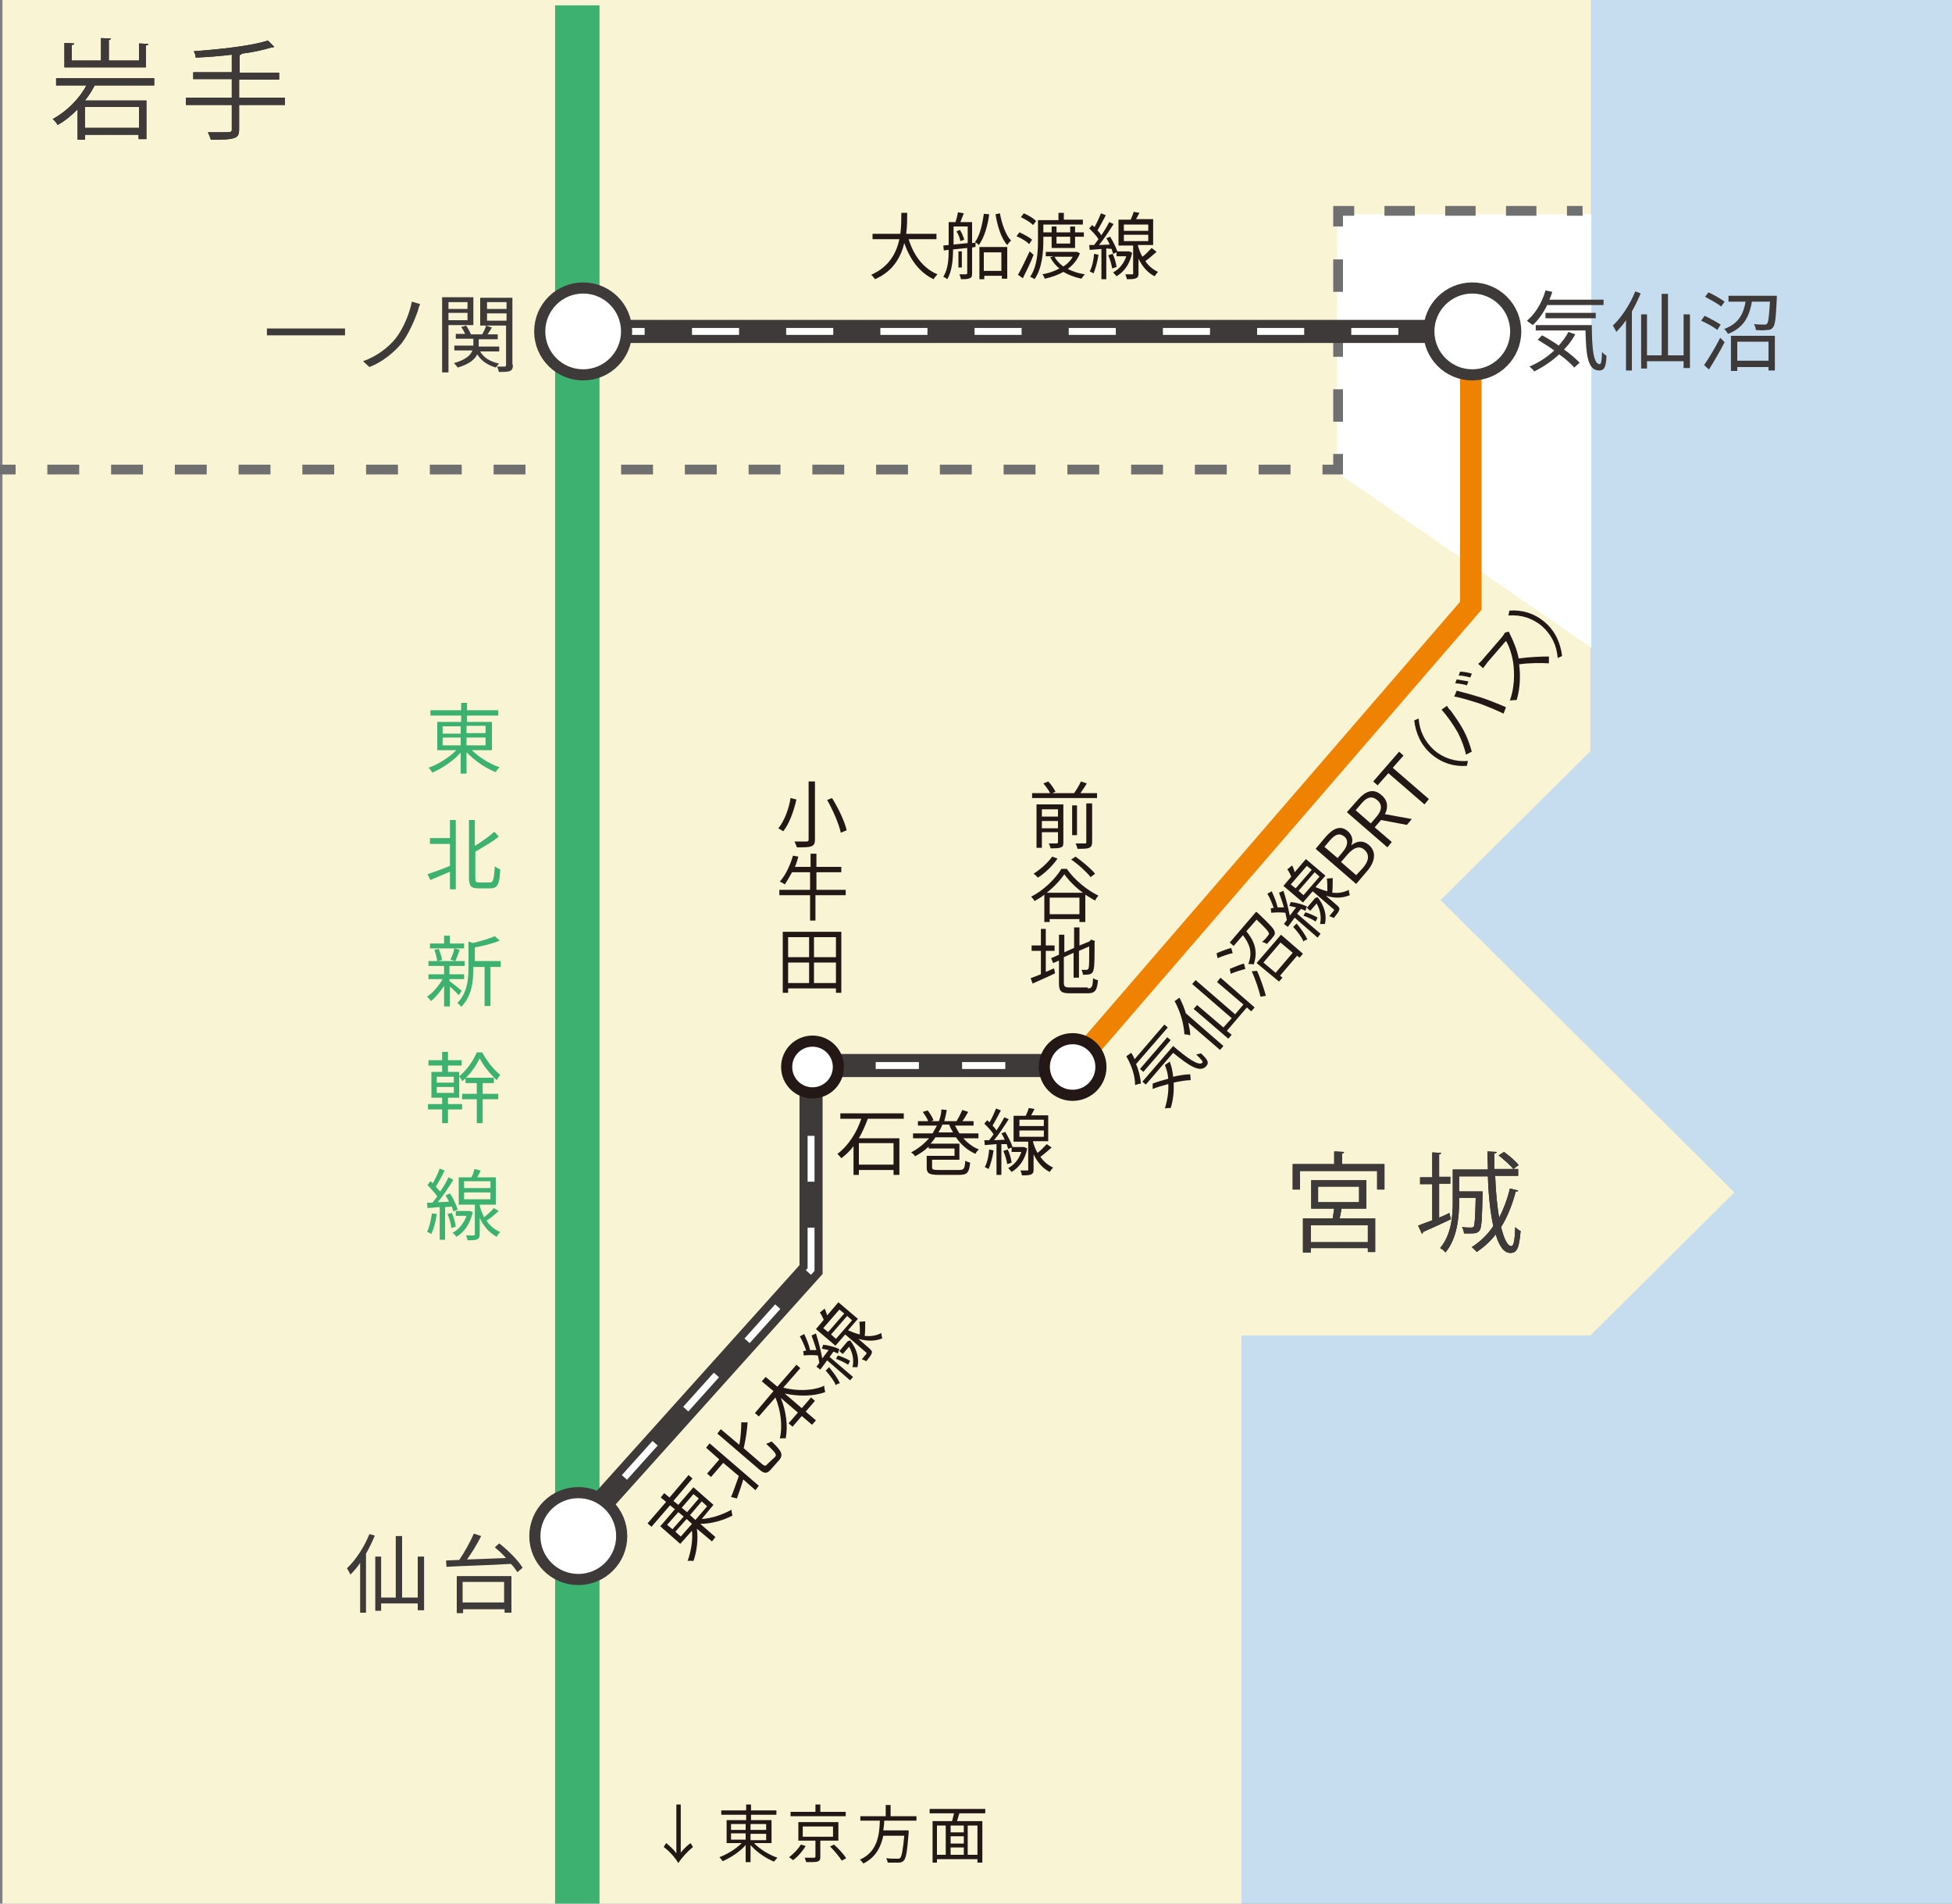
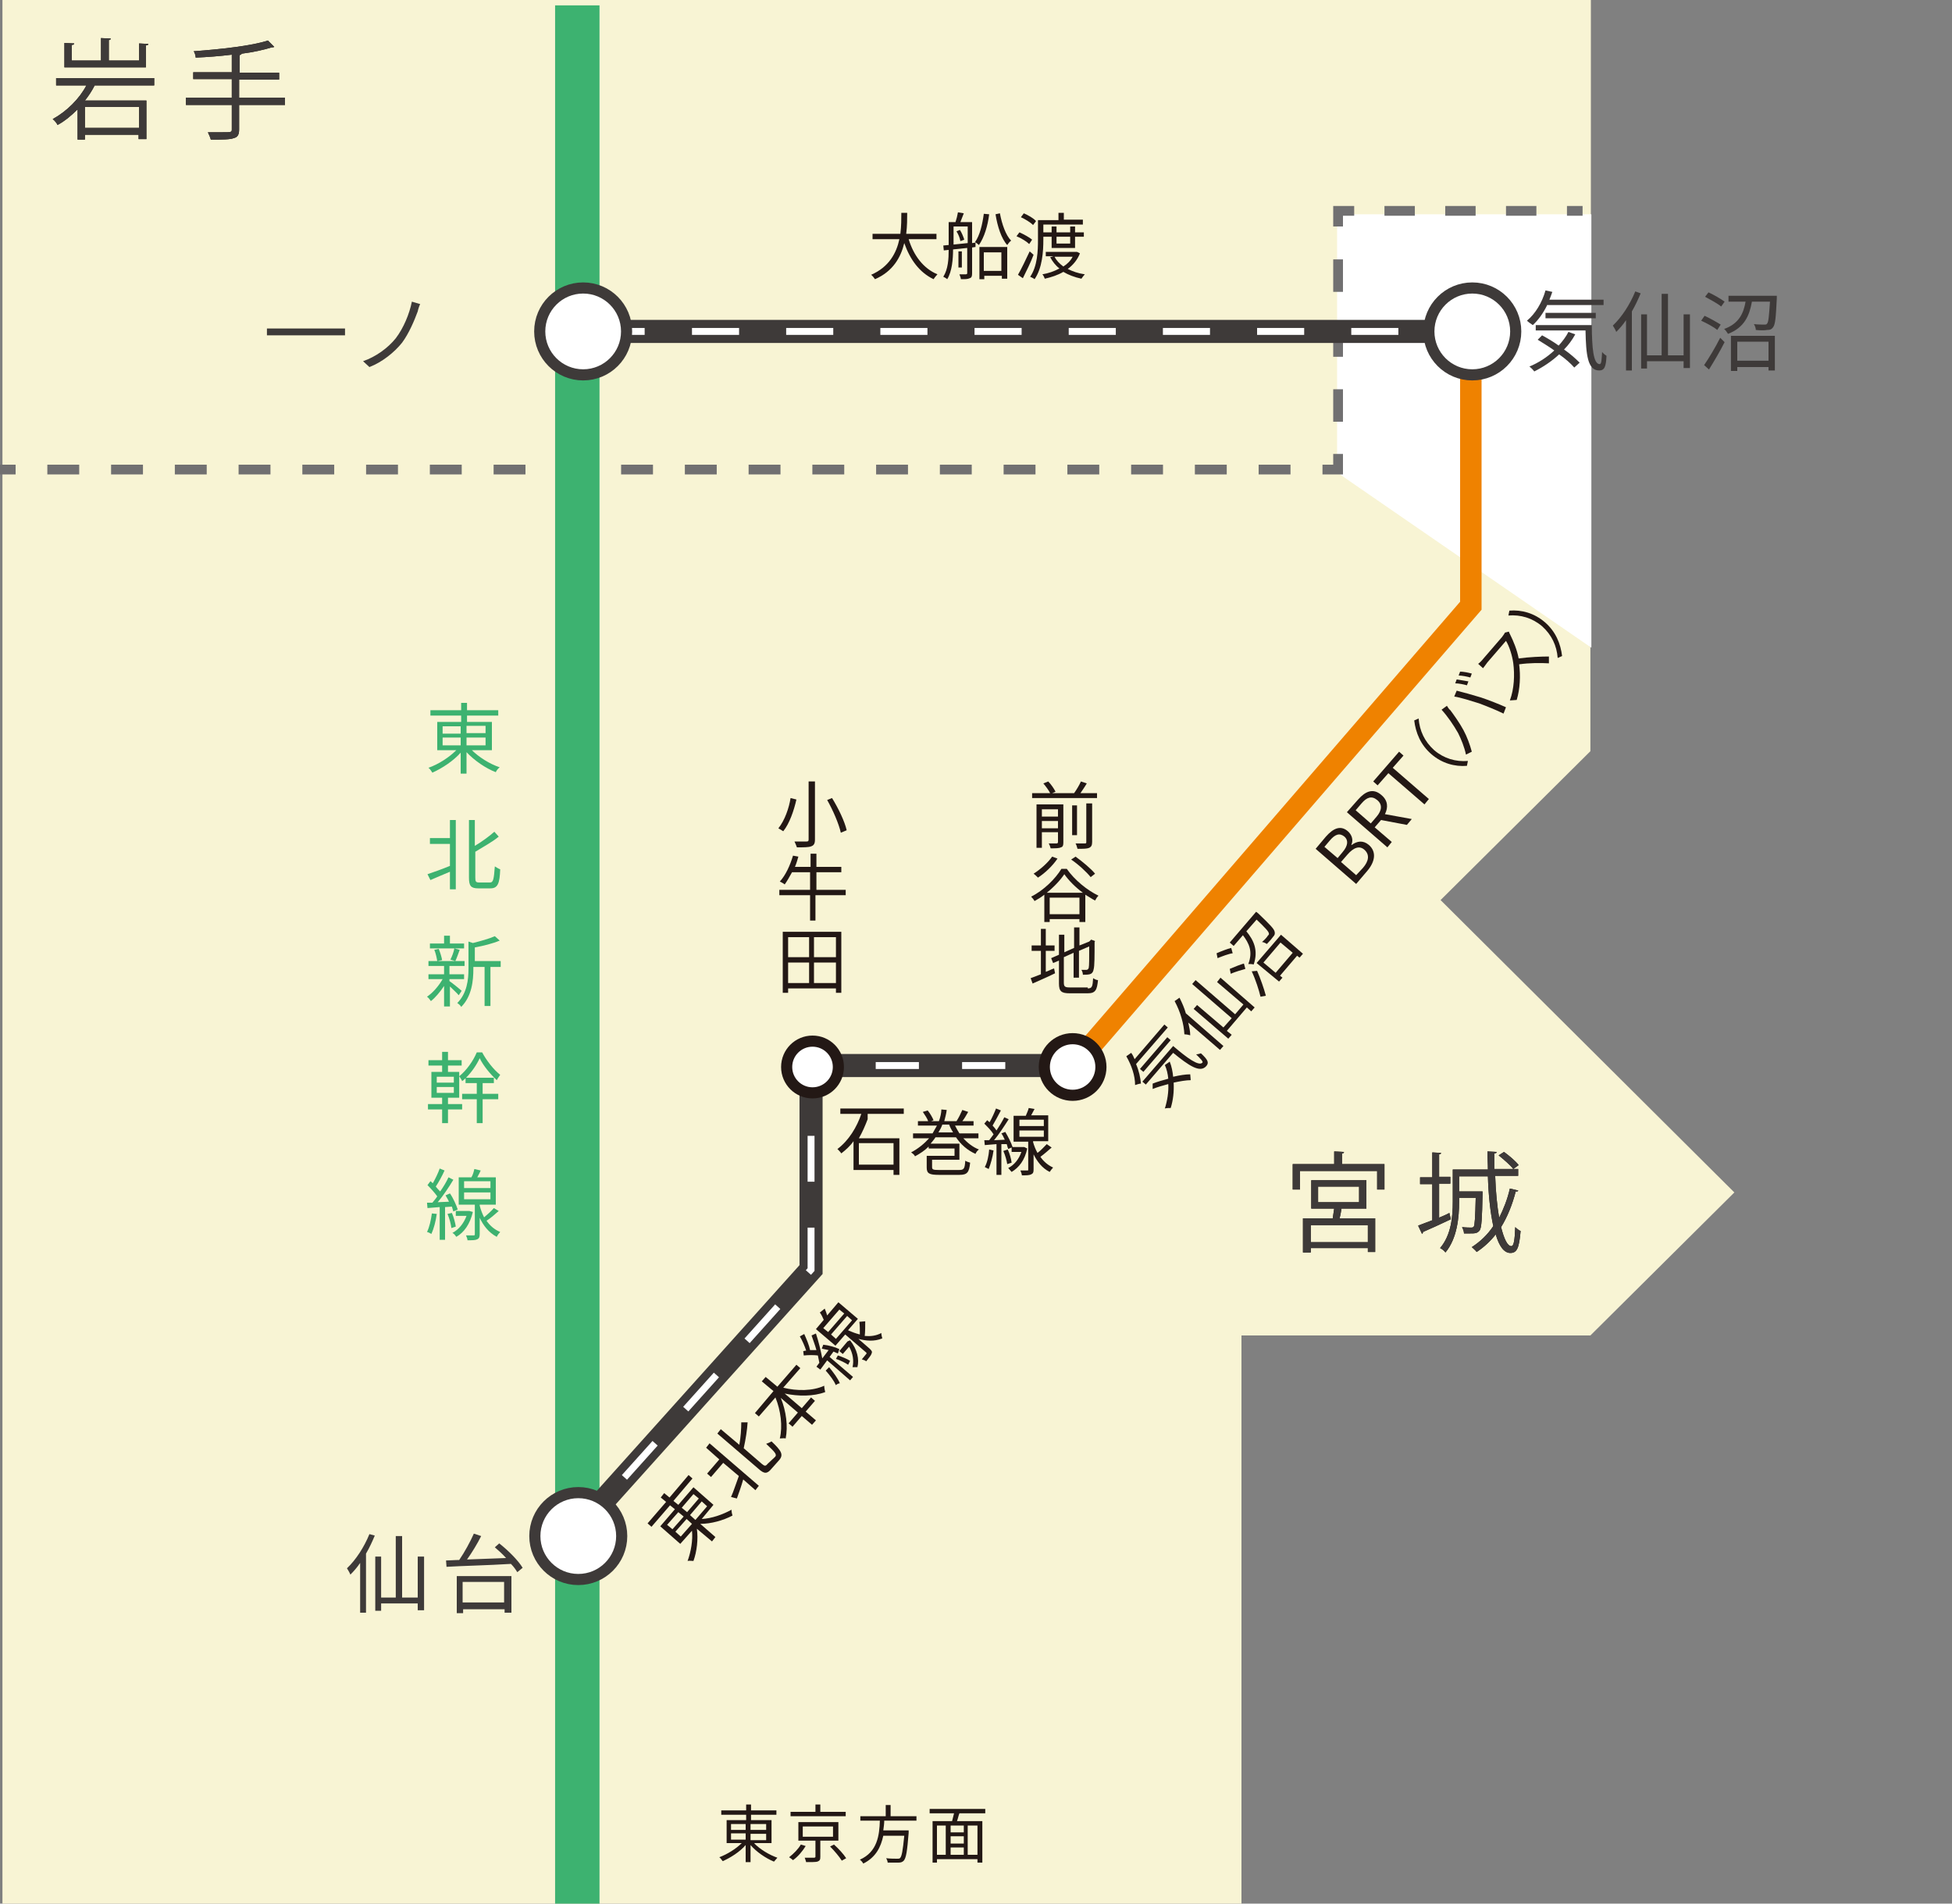
<svg xmlns="http://www.w3.org/2000/svg" version="1.1" id="レイヤー_1" x="0px" y="0px" width="400px" height="390px" viewBox="0 0 400 390" style="enable-background:new 0 0 400 390;" xml:space="preserve">
  <rect x="0" y="0" width="400" height="390" fill="#808080" stroke="none" />
  <style type="text/css">
	.st0{fill:#C5DDEE;}
	.st1{fill:#F8F4D4;}
	.st2{fill:#FFFFFF;}
	.st3{fill:none;stroke:#FFFFFF;stroke-width:9.1;stroke-miterlimit:10;}
	.st4{fill:none;stroke:#717071;stroke-width:2;stroke-miterlimit:10;}
	.st5{fill:none;stroke:#717071;stroke-width:2;stroke-miterlimit:10;stroke-dasharray:6.532,6.532;}
	.st6{fill:none;stroke:#717071;stroke-width:2;stroke-miterlimit:10;stroke-dasharray:6.652,6.652;}
	.st7{fill:none;stroke:#717071;stroke-width:2;stroke-miterlimit:10;stroke-dasharray:6.227,6.227;}
	.st8{fill:none;stroke:#3DB270;stroke-width:9.1;stroke-miterlimit:10;}
	.st9{fill:none;stroke:#EF8200;stroke-width:4.396;stroke-miterlimit:10;}
	.st10{fill:#3E3A39;}
	.st11{fill:#231815;}
	.st12{fill:none;stroke:#3E3A39;stroke-width:4.73;stroke-miterlimit:10;}
	.st13{fill:none;stroke:#FFFFFF;stroke-width:1.419;stroke-miterlimit:10;}
	.st14{fill:none;stroke:#FFFFFF;stroke-width:1.419;stroke-miterlimit:10;stroke-dasharray:9.404,9.404;}
	.st15{fill:none;stroke:#FFFFFF;stroke-width:1.419;stroke-miterlimit:10;stroke-dasharray:9.65,9.65;}
	.st16{fill:none;stroke:#FFFFFF;stroke-width:1.419;stroke-miterlimit:10;stroke-dasharray:8.85,8.85;}
	.st17{fill:#FFFFFF;stroke:#231815;stroke-width:2.28;stroke-miterlimit:10;}
	.st18{fill:#FFFFFF;stroke:#3E3A39;stroke-width:2.28;stroke-miterlimit:10;}
	.st19{fill:#3DB270;}
</style>
-   <rect x="0.8" y="-0.7" class="st0" width="399.2" height="391.3" />
  <polygon class="st1" points="295.2,184.4 325.9,153.9 325.9,94.7 326,94.7 326,-0.7 0.5,-0.7 0.5,390.6 254.4,390.6 254.4,273.6   325.9,273.6 355.4,244.3 " />
  <polygon class="st2" points="326.1,132.7 274,96.8 274,43.9 326.1,43.9 " />
  <path class="st3" d="M359.4,246.1" />
  <g>
    <g>
      <line class="st4" x1="0" y1="96.2" x2="3.2" y2="96.2" />
      <line class="st5" x1="9.7" y1="96.2" x2="267.8" y2="96.2" />
      <polyline class="st4" points="271,96.2 274.2,96.2 274.2,93   " />
      <line class="st6" x1="274.2" y1="86.4" x2="274.2" y2="49.8" />
      <polyline class="st4" points="274.2,46.4 274.2,43.2 277.5,43.2   " />
      <line class="st7" x1="283.7" y1="43.2" x2="317.9" y2="43.2" />
      <line class="st4" x1="321.1" y1="43.2" x2="324.3" y2="43.2" />
    </g>
  </g>
  <line class="st8" x1="118.3" y1="390.7" x2="118.3" y2="1.1" />
  <polyline class="st9" points="219.8,218.6 301.4,124.1 301.4,67.9 " />
  <g>
    <path class="st10" d="M70.7,67.3v1.4H54.7v-1.4H70.7z" />
    <path class="st10" d="M85.6,63.8c-0.7,1.9-1.8,4.5-3.2,6.4c-1.6,2-4.1,4-6.7,5L74.4,74c2.6-0.9,5.1-2.7,6.7-4.7   c1.6-2.1,2.8-5,3.3-7.5l1.7,0.5C85.9,62.7,85.7,63.3,85.6,63.8z" />
-     <path class="st10" d="M91.9,66.6v9.7h-1.3V60.9H97v5.7H91.9z M91.9,61.9v1.4h3.9v-1.4H91.9z M95.8,65.6v-1.5h-3.9v1.5H95.8z    M105.1,74.7c0,0.7-0.1,1.1-0.6,1.3c-0.4,0.2-1.2,0.2-2.3,0.2c0-0.3-0.2-0.8-0.4-1.2c-0.1,0.1-0.1,0.2-0.2,0.3   c-1.7-0.5-3-1.4-3.8-2.7c-0.5,1-1.6,2-4,2.7c-0.2-0.2-0.5-0.7-0.8-0.9c2.5-0.7,3.5-1.7,3.8-2.6h-3.7v-1h3.9v-0.2v-1.2h-3.6v-1h1.9   c-0.2-0.5-0.5-1-0.8-1.4l1-0.3c0.4,0.5,0.8,1.3,1,1.8h2.3c0.3-0.5,0.7-1.3,0.8-1.8l1.2,0.4c-0.3,0.5-0.6,1-0.9,1.4h2.1v1h-3.9v1.2   V71h4.2v1h-3.9c0.7,1.3,2.1,2.1,3.9,2.5c-0.2,0.1-0.4,0.4-0.5,0.6c0.7,0,1.4,0,1.6,0c0.2,0,0.3-0.1,0.3-0.3v-8.1h-5.3v-5.7h6.6   V74.7z M99.8,61.9v1.4h4v-1.4H99.8z M103.8,65.7v-1.5h-4v1.5H103.8z" />
  </g>
  <g>
    <path class="st10" d="M76.8,314.6c-0.5,1.2-1.1,2.5-1.8,3.7v12.1h-1.2v-10.2c-0.6,0.9-1.3,1.7-2,2.4c-0.1-0.3-0.5-1-0.7-1.3   c1.8-1.7,3.5-4.3,4.6-7L76.8,314.6z M86.9,318.9v11h-1.3v-1.4h-7.5v1.5h-1.2v-11.1h1.2v8.4h3v-12.6h1.3v12.6h3.2v-8.4H86.9z" />
    <path class="st10" d="M102.3,316.2c1.8,1.4,3.9,3.5,4.8,5l-1.1,0.9c-0.3-0.5-0.7-1.1-1.3-1.7c-4.8,0.3-10,0.4-13.2,0.6l-0.1-1.3   c0.8,0,1.7-0.1,2.7-0.1c1.1-1.6,2.3-3.8,3-5.4l1.5,0.5c-0.8,1.6-1.9,3.4-2.9,4.8c2.4-0.1,5.2-0.2,8-0.3c-0.7-0.8-1.5-1.5-2.3-2.2   L102.3,316.2z M93.5,322.9h11.3v7.5h-1.4v-0.7h-8.5v0.8h-1.3V322.9z M94.8,324.1v4.2h8.5v-4.2H94.8z" />
  </g>
  <g>
    <g>
      <path class="st11" d="M163.2,163.8c-0.5,2.2-1.4,4.9-2.7,6.5c-0.3-0.2-0.8-0.5-1-0.6c1.3-1.6,2.2-4.2,2.5-6.2L163.2,163.8z     M167,160.1V172c0,0.8-0.2,1.2-0.8,1.4c-0.5,0.2-1.5,0.2-2.9,0.2c-0.1-0.3-0.3-0.8-0.5-1.2c1.1,0,2.2,0,2.5,0    c0.3,0,0.4-0.1,0.4-0.4v-11.9H167z M170.5,163.5c1.3,2.1,2.6,4.8,3,6.6l-1.2,0.5c-0.4-1.8-1.6-4.6-2.8-6.7L170.5,163.5z" />
      <path class="st11" d="M173.1,183.4h-6v5.2H166v-5.2h-6.3v-1.1h6.3v-3.6h-3.7c-0.5,0.9-1,1.8-1.5,2.5c-0.2-0.2-0.8-0.5-1-0.6    c1.2-1.3,2.1-3.3,2.7-5.3l1.1,0.2c-0.2,0.7-0.4,1.4-0.7,2.1h3.2v-2.7h1.2v2.7h5.1v1.1h-5.1v3.6h6V183.4z" />
      <path class="st11" d="M172.4,190.9v12.5h-1.1v-0.9h-9.8v0.9h-1.1v-12.5H172.4z M161.5,192v4.1h4.3V192H161.5z M161.5,201.4h4.3    v-4.2h-4.3V201.4z M171.3,192h-4.5v4.1h4.5V192z M171.3,201.4v-4.2h-4.5v4.2H171.3z" />
    </g>
  </g>
  <g>
    <path class="st11" d="M224.8,162.5v1h-13.3v-1h3.7c-0.3-0.6-0.9-1.4-1.4-2l1-0.4c0.6,0.6,1.2,1.5,1.5,2.1l-0.7,0.3h4.5   c0.5-0.7,1.1-1.7,1.4-2.4l1.2,0.4c-0.4,0.7-0.9,1.4-1.3,2H224.8z M217.9,172.6c0,0.6-0.1,0.9-0.5,1c-0.4,0.2-1.1,0.2-2.1,0.2   c-0.1-0.3-0.2-0.7-0.4-1c0.8,0,1.4,0,1.6,0c0.2,0,0.3-0.1,0.3-0.3v-2h-3.3v3.2h-1.1v-8.9h5.5V172.6z M213.5,165.8v1.5h3.3v-1.5   H213.5z M216.8,169.7v-1.5h-3.3v1.5H216.8z M220.7,171.1h-1V165h1V171.1z M222.7,164.6h1.1v7.9c0,0.7-0.2,1-0.6,1.2   c-0.5,0.2-1.2,0.2-2.4,0.2c-0.1-0.3-0.2-0.8-0.4-1.1c0.9,0,1.7,0,1.9,0c0.3,0,0.3-0.1,0.3-0.3V164.6z" />
    <path class="st11" d="M218.6,178c1.6,2.3,4.2,4.4,6.5,5.5c-0.3,0.3-0.5,0.6-0.7,1c-0.6-0.3-1.3-0.8-2-1.2v5.6h-1.2v-0.6h-6.1v0.6   H214v-5.6c-0.6,0.5-1.3,0.9-2,1.3c-0.1-0.2-0.4-0.6-0.7-0.9c2.6-1.3,5-3.7,6.2-5.7H218.6z M216.7,175.9c-1,1.5-2.6,3-4,3.9   c-0.2-0.2-0.6-0.6-0.9-0.8c1.4-0.9,2.9-2.2,3.8-3.5L216.7,175.9z M221.9,182.9c-1.5-1.1-2.9-2.5-3.8-3.8c-0.8,1.2-2.1,2.6-3.6,3.8   H221.9z M221.2,187.3v-3.4h-6.1v3.4H221.2z M223.5,179.7c-0.8-1-2.5-2.6-4-3.6l0.9-0.6c1.4,1,3.2,2.5,4,3.5L223.5,179.7z" />
    <path class="st11" d="M214.3,199.1c0.6-0.2,1.1-0.5,1.7-0.7l0.2,1c-1.6,0.8-3.3,1.5-4.6,2.1l-0.4-1.1c0.6-0.2,1.3-0.5,2.1-0.8v-4.8   h-1.9v-1.1h1.9v-3.4h1v3.4h1.8v1.1h-1.8V199.1z M222.9,202.5c0.9,0,1-0.4,1.1-2.1c0.3,0.2,0.7,0.4,1,0.4c-0.2,2-0.5,2.7-2.1,2.7   h-3.7c-1.7,0-2.2-0.4-2.2-2v-4.7l-1.2,0.5l-0.4-1l1.6-0.7v-4.1h1.1v3.6l2-0.9v-4.2h1.1v3.7l2-0.8l0.2-0.2l0.2-0.2l0.8,0.3l-0.1,0.2   c0,2.8,0,5-0.2,5.6c-0.1,0.6-0.4,0.9-0.8,1c-0.4,0.1-1,0.1-1.4,0.1c0-0.3-0.1-0.7-0.3-1c0.4,0,0.8,0,1,0c0.2,0,0.4-0.1,0.5-0.4   c0.1-0.4,0.1-2,0.1-4.4l-2.1,0.9v5.5h-1.1v-5.1l-2,0.9v5.2c0,0.8,0.2,1,1.2,1H222.9z" />
  </g>
  <g>
    <path class="st11" d="M186.2,49c1,3.3,3,6,5.9,7.2c-0.3,0.3-0.6,0.7-0.8,1c-2.9-1.4-4.8-4-6-7.4c-0.7,2.9-2.3,5.8-6,7.4   c-0.2-0.3-0.5-0.7-0.8-0.9c3.7-1.6,5.2-4.5,5.8-7.3h-5.5v-1.1h5.7c0.2-1.6,0.2-3.1,0.2-4.3h1.2c0,1.2,0,2.7-0.2,4.3h6.2V49H186.2z" />
    <path class="st11" d="M199.2,49.8l0.7-0.1v0.9l-0.7,0.1V56c0,0.6-0.1,0.9-0.5,1c-0.4,0.2-0.9,0.2-1.8,0.2c0-0.3-0.2-0.7-0.3-1   c0.6,0,1.1,0,1.3,0c0.2,0,0.3-0.1,0.3-0.2v-5.2l-2.9,0.3c0,1.9-0.2,4.5-1.2,6.1c-0.2-0.2-0.6-0.4-0.8-0.5c1-1.6,1.1-3.7,1.1-5.5   l-1,0.1l-0.1-1c0.3,0,0.7-0.1,1.1-0.1v-4.7h1.4c0.2-0.6,0.4-1.4,0.5-2l1.2,0.2c-0.2,0.6-0.5,1.2-0.7,1.8h2.4V49.8z M195.4,50.1   c0.9-0.1,1.9-0.2,2.9-0.3v-3.4h-2.9V50.1z M196.7,47.1c0.4,0.6,0.7,1.4,0.9,2l-0.8,0.3c-0.1-0.6-0.4-1.4-0.8-2L196.7,47.1z    M197.1,54.8h-0.7v-3.3h0.7V54.8z M202.7,43.9c-0.3,2.4-1,4.7-2.1,6.3c-0.2-0.2-0.6-0.5-0.8-0.6c1-1.4,1.5-3.6,1.8-5.8L202.7,43.9z    M200.6,50.6h5.8v6.5h-1.1v-0.6h-3.6v0.7h-1V50.6z M201.6,51.7v3.8h3.6v-3.8H201.6z M204.9,43.7c0.4,2.2,1.2,4.5,2.3,5.6   c-0.3,0.2-0.6,0.6-0.8,0.9c-1.2-1.3-2-3.8-2.4-6.3L204.9,43.7z" />
    <path class="st11" d="M210.9,50c-0.5-0.5-1.6-1.2-2.6-1.6l0.6-0.8c0.9,0.4,2,1,2.6,1.5L210.9,50z M211.8,52.2   c-0.6,1.6-1.5,3.4-2.2,4.8l-1-0.7c0.7-1.2,1.6-3.1,2.4-4.8L211.8,52.2z M211.7,46.1c-0.5-0.5-1.6-1.2-2.5-1.6l0.6-0.8   c0.9,0.4,2,1,2.5,1.6L211.7,46.1z M213.8,49.1c0,2.4-0.2,5.8-1.8,8.1c-0.2-0.2-0.7-0.4-0.9-0.5c1.5-2.2,1.6-5.3,1.6-7.6v-4h4.2   v-1.5h1.1V45h3.9v1h-8.1v1.6h1.7v-1.2h1v1.2h2.8v-1.2h1v1.2h1.8v0.9h-1.8v2.3h-4.8v-2.3h-1.7V49.1z M221.3,51.9   c-0.5,1.3-1.4,2.4-2.5,3.2c1,0.5,2.1,0.9,3.5,1.1c-0.2,0.2-0.5,0.6-0.7,0.9c-1.4-0.3-2.7-0.8-3.7-1.4c-1.2,0.7-2.5,1.1-3.8,1.4   c-0.1-0.3-0.3-0.7-0.5-0.9c1.2-0.2,2.4-0.6,3.5-1.2c-0.8-0.6-1.4-1.4-1.9-2.3l0.7-0.2h-1.6v-0.9h6.2l0.2,0L221.3,51.9z M216.1,52.6   c0.4,0.8,1,1.4,1.8,2c0.8-0.5,1.5-1.2,1.9-2H216.1z M216.5,48.5v1.4h2.8v-1.4H216.5z" />
-     <path class="st11" d="M225.1,52.2c-0.2,1.4-0.6,2.8-1,3.8c-0.2-0.1-0.6-0.3-0.8-0.4c0.5-0.9,0.8-2.3,0.9-3.6L225.1,52.2z    M226.7,50.9v6.3h-1V51l-2.4,0.2l-0.1-1l1,0c0.3-0.4,0.6-0.8,0.9-1.2c-0.4-0.7-1.2-1.5-1.9-2.2l0.6-0.7c0.1,0.1,0.3,0.3,0.5,0.4   c0.5-0.9,1-2,1.3-2.8l1,0.4c-0.5,1-1.2,2.2-1.7,3.1c0.3,0.3,0.6,0.7,0.8,1c0.6-0.9,1.2-1.9,1.6-2.7l0.9,0.4c-0.9,1.4-2,3.1-3,4.3   l2.2-0.1c-0.2-0.4-0.4-0.9-0.7-1.3l0.8-0.3c0.6,1,1.2,2.2,1.5,3.1l-0.9,0.4c-0.1-0.3-0.2-0.6-0.3-1L226.7,50.9z M228,52   c0.4,0.8,0.7,1.9,0.8,2.7l-0.9,0.3c-0.1-0.7-0.4-1.8-0.8-2.7L228,52z M232,51.8c-0.5,2.4-1.7,3.9-3.2,4.8c-0.2-0.2-0.5-0.6-0.7-0.8   c1.2-0.6,2.2-1.8,2.7-3.3h-2v-1h2.4l0.2,0L232,51.8z M237,51.6c-0.7,0.6-1.6,1.4-2.3,1.9c0.6,0.9,1.5,1.7,2.6,2.2   c-0.2,0.2-0.5,0.6-0.7,0.9c-1.6-0.8-2.6-2.2-3.3-3.6V56c0,0.6-0.1,0.8-0.5,1c-0.4,0.2-1,0.2-1.9,0.2c0-0.3-0.2-0.7-0.3-1   c0.7,0,1.3,0,1.4,0c0.2,0,0.2,0,0.2-0.2v-5.7h-3v-5.3h2.5c0.2-0.5,0.5-1.1,0.6-1.6l1.2,0.2c-0.2,0.4-0.5,0.9-0.7,1.3h3.5v5.3h-3.1   v0.2c0.2,0.7,0.5,1.5,0.9,2.2c0.7-0.5,1.4-1.3,1.9-1.8L237,51.6z M230.3,47.3h5V46h-5V47.3z M230.3,49.4h5v-1.3h-5V49.4z" />
  </g>
  <g>
-     <path class="st11" d="M177.8,229.3c-0.5,1.3-1.1,2.7-1.8,3.9h8.3v7.5h-1.2v-1H176v1h-1.1v-5.9c-0.7,1-1.6,1.8-2.5,2.5   c-0.2-0.3-0.5-0.6-0.8-0.9c2.3-1.7,4-4.5,4.9-7.2h-4.3v-1.1h13v1.1H177.8z M176,234.2v4.4h7.1v-4.4H176z" />
+     <path class="st11" d="M177.8,229.3c-0.5,1.3-1.1,2.7-1.8,3.9h8.3v7.5h-1.2v-1H176h-1.1v-5.9c-0.7,1-1.6,1.8-2.5,2.5   c-0.2-0.3-0.5-0.6-0.8-0.9c2.3-1.7,4-4.5,4.9-7.2h-4.3v-1.1h13v1.1H177.8z M176,234.2v4.4h7.1v-4.4H176z" />
    <path class="st11" d="M197.2,233c1,1.1,2.1,2,3.4,2.5c-0.3,0.2-0.6,0.6-0.7,0.9c-1.6-0.7-3-1.9-4-3.4h-4.2c-0.3,0.5-0.7,0.9-1,1.3   h5.9v3.3H191v1.5c0,0.5,0.2,0.6,1.4,0.6h4.1c1,0,1.2-0.2,1.3-1.9c0.3,0.2,0.7,0.3,1,0.4c-0.2,2-0.6,2.5-2.2,2.5h-4.2   c-2,0-2.5-0.3-2.5-1.5v-2.4h5.7v-1.5h-5.3v-0.4c-0.8,0.8-1.7,1.4-2.8,2c-0.1-0.3-0.5-0.6-0.8-0.8c1.5-0.8,2.7-1.8,3.7-2.9h-3.3v-1   h4c0.3-0.5,0.6-1.1,0.9-1.6h-3.9v-0.9h2.1c-0.2-0.6-0.7-1.3-1.1-1.9l1-0.3c0.5,0.6,1,1.5,1.2,2l-0.5,0.2h1.6   c0.3-0.8,0.5-1.7,0.5-2.4l1.1,0.1c-0.1,0.8-0.3,1.5-0.5,2.3h2.5c0.4-0.6,0.9-1.6,1.2-2.3l1.2,0.4c-0.4,0.7-0.8,1.4-1.2,1.9h2.3v0.9   h-3.8c0.3,0.6,0.6,1.1,0.9,1.6h3.9v1H197.2z M195.3,232c-0.3-0.5-0.6-1-0.8-1.6h-1.4c-0.2,0.6-0.5,1.1-0.8,1.6H195.3z" />
    <path class="st11" d="M203.6,235.7c-0.2,1.4-0.6,2.8-1,3.8c-0.2-0.1-0.6-0.3-0.8-0.4c0.5-0.9,0.8-2.3,0.9-3.6L203.6,235.7z    M205.2,234.4v6.3h-1v-6.3l-2.4,0.2l-0.1-1l1,0c0.3-0.4,0.6-0.8,0.9-1.2c-0.4-0.7-1.2-1.5-1.9-2.2l0.6-0.7c0.1,0.1,0.3,0.3,0.5,0.4   c0.5-0.9,1-2,1.3-2.8l1,0.4c-0.5,1-1.2,2.2-1.7,3.1c0.3,0.3,0.6,0.7,0.8,1c0.6-0.9,1.2-1.9,1.6-2.7l0.9,0.4c-0.9,1.4-2,3.1-3,4.3   l2.2-0.1c-0.2-0.4-0.4-0.9-0.7-1.3l0.8-0.3c0.6,1,1.2,2.2,1.5,3.1l-0.9,0.4c-0.1-0.3-0.2-0.6-0.3-1L205.2,234.4z M206.5,235.5   c0.4,0.8,0.7,1.9,0.8,2.7l-0.9,0.3c-0.1-0.7-0.4-1.8-0.8-2.7L206.5,235.5z M210.5,235.3c-0.5,2.4-1.7,3.9-3.2,4.8   c-0.2-0.2-0.5-0.6-0.7-0.8c1.2-0.6,2.2-1.8,2.7-3.3h-2v-1h2.4l0.2,0L210.5,235.3z M215.5,235.1c-0.7,0.6-1.6,1.4-2.3,1.9   c0.6,0.9,1.5,1.7,2.6,2.2c-0.2,0.2-0.5,0.6-0.7,0.9c-1.6-0.8-2.6-2.2-3.3-3.6v3.1c0,0.6-0.1,0.8-0.5,1c-0.4,0.2-1,0.2-1.9,0.2   c0-0.3-0.2-0.7-0.3-1c0.7,0,1.3,0,1.4,0c0.2,0,0.2,0,0.2-0.2v-5.7h-3v-5.3h2.5c0.2-0.5,0.5-1.1,0.6-1.6l1.2,0.2   c-0.2,0.4-0.5,0.9-0.7,1.3h3.5v5.3h-3.1v0.2c0.2,0.7,0.5,1.5,0.9,2.2c0.7-0.5,1.4-1.3,1.9-1.8L215.5,235.1z M208.9,230.7h5v-1.3h-5   V230.7z M208.9,232.9h5v-1.3h-5V232.9z" />
  </g>
  <polyline class="st12" points="166.2,218.6 166.2,260.1 118.5,313.2 " />
  <line class="st12" x1="127.4" y1="67.9" x2="300.9" y2="67.9" />
  <line class="st12" x1="219.6" y1="218.3" x2="165.9" y2="218.3" />
  <g>
    <g>
      <polyline class="st13" points="166.2,218.9 166.2,218.6 166.2,223.3   " />
      <polyline class="st14" points="166.2,232.7 166.2,260.1 124.8,306.2   " />
      <line class="st13" x1="121.7" y1="309.7" x2="118.5" y2="313.2" />
    </g>
  </g>
  <g>
    <g>
      <line class="st13" x1="127.4" y1="67.9" x2="132.1" y2="67.9" />
      <line class="st15" x1="141.8" y1="67.9" x2="291.4" y2="67.9" />
      <line class="st13" x1="296.2" y1="67.9" x2="300.9" y2="67.9" />
    </g>
  </g>
  <g>
    <g>
      <line class="st13" x1="219.6" y1="218.3" x2="214.9" y2="218.3" />
      <line class="st16" x1="206" y1="218.3" x2="175.1" y2="218.3" />
      <line class="st13" x1="170.6" y1="218.3" x2="165.9" y2="218.3" />
    </g>
  </g>
  <g>
    <path class="st11" d="M232.8,218c0.6,1.4,0.9,2.8,1,4c-0.3,0-0.9,0.2-1.2,0.3c0-1.9-0.7-4-1.8-5.9l1-0.7c0.3,0.4,0.5,0.8,0.7,1.3   l6.1-7.1l0.7,0.6L232.8,218z M234.3,219.6l-0.7-0.6l5.6-6.5l0.7,0.6L234.3,219.6z M240.4,214.3c2.9,2.5,5.3,4.2,6,3.4   c0.2-0.2-0.4-0.8-1.3-1.7c0.3,0,0.7-0.1,1-0.2c1.4,1.3,1.7,1.9,1.1,2.6c-1.3,1.5-3.6-0.1-6.8-2.7l-5.6,6.5l-0.7-0.6L240.4,214.3z    M239.7,217.5c0.4,1,0.6,2.1,0.7,3.1c1.3-0.3,2.5-0.5,3.5-0.5l0.1,1.2c-0.9,0-2.1,0.2-3.5,0.5c0.1,1.8-0.1,3.6-0.6,5.2   c-0.3,0-0.9,0-1.2,0.1c0.5-1.6,0.8-3.4,0.7-5c-1.1,0.3-2.2,0.6-3.2,1l0-1.1c1-0.4,2.1-0.7,3.2-1c-0.1-1-0.3-1.9-0.7-2.8   L239.7,217.5z" />
    <path class="st11" d="M241.7,204.4c0.5,1,1,2.1,1.3,3.2l7.7,6.7l-0.7,0.8l-6.5-5.6c0.2,0.9,0.4,1.8,0.4,2.6   c-0.3-0.1-0.9-0.2-1.2-0.2c-0.1-2.1-0.8-4.6-2-6.8L241.7,204.4z M250.1,200.3l7,6.1l-0.7,0.8l-0.9-0.8l-4.1,4.8l1,0.8l-0.7,0.8   l-7.1-6.1l0.7-0.8l5.4,4.6l1.7-1.9l-8.1-7l0.7-0.8l8.1,7l1.7-2l-5.4-4.6L250.1,200.3z" />
    <path class="st11" d="M252.6,195.3c-0.8,0.1-2.1,0.6-3.1,1l-0.2-1c0.9-0.4,2.2-0.9,3-1.1L252.6,195.3z M255.2,198.5   c-0.7,0.2-2.1,0.6-3,1l-0.2-1c0.9-0.4,2.2-0.9,2.9-1.1L255.2,198.5z M257.4,186.8c0,0,0.3,0.2,0.4,0.3c2.4,2.3,3.3,3.2,3.4,3.8   c0.1,0.4,0,0.7-0.3,1c-0.2,0.3-0.7,0.9-1.3,1.5c-0.3-0.2-0.7-0.4-1-0.4c0.6-0.5,1.1-1.1,1.2-1.3c0.2-0.2,0.3-0.3,0.2-0.5   c0-0.3-0.7-1.1-2.5-2.8l-2.1,2.4c1.5,1.8,2.5,3.9,1.5,6.8c-0.3-0.1-0.8-0.1-1.1-0.1c1-2.6,0.1-4.3-1.1-5.9l-1.9,2.2l-0.8-0.7   L257.4,186.8z M258.3,204.2c-0.3-1.3-1-3.5-1.8-5.2l1.1-0.1c0.7,1.6,1.4,3.6,1.8,5.1L258.3,204.2z M257.5,197.3l5-5.8l4.5,3.9   l-0.7,0.8l-0.5-0.4l-3.5,4.1l0.5,0.4l-0.7,0.8L257.5,197.3z M258.9,197.2l2.5,2.1l3.5-4.1l-2.5-2.1L258.9,197.2z" />
-     <path class="st11" d="M265.8,187.2l4.8,4.1l-0.6,0.8l-4.7-4.1l-1.4,1.9l-0.8-0.6l0.6-0.8c-0.1-0.5-0.2-1-0.3-1.5   c-0.8-0.1-1.9-0.1-2.9,0l-0.1-0.9c0.2,0,0.4-0.1,0.6-0.1c-0.3-0.9-0.8-2.1-1.3-2.9l0.9-0.5c0.5,1.1,1,2.3,1.2,3.3   c0.5,0,0.9,0,1.3,0c-0.3-1.1-0.7-2.1-1-3l0.9-0.4c0.5,1.5,1,3.5,1.3,5.1l1.3-1.7c-0.5-0.1-0.9-0.2-1.4-0.3l0.3-0.8   c1.1,0.1,2.5,0.5,3.3,0.9l-0.3,0.9c-0.3-0.1-0.6-0.3-0.9-0.4L265.8,187.2z M273.1,179.9c0,1,0,2.1-0.1,3c1.1,0.1,2.3,0,3.4-0.6   c0,0.3,0.1,0.8,0.2,1.1c-1.7,0.7-3.4,0.6-4.9,0.1l2.3,2c0.4,0.4,0.6,0.6,0.4,1c-0.1,0.4-0.5,0.8-1.1,1.6c-0.2-0.2-0.6-0.3-0.9-0.4   c0.4-0.5,0.8-1,0.9-1.1c0.1-0.1,0.1-0.2,0-0.3l-4.3-3.7l-2,2.3l-4-3.4l1.6-1.9c-0.2-0.5-0.5-1.1-0.8-1.5l1-0.8   c0.2,0.5,0.4,0.9,0.5,1.4l2.3-2.7l4,3.4l-2,2.3l0.1,0.1c0.7,0.3,1.5,0.6,2.3,0.8c0-0.9,0-1.9-0.1-2.6L273.1,179.9z M265.5,182   l3.3-3.8l-1-0.8l-3.3,3.8L265.5,182z M265.7,189.2c0.9,1.1,1.8,2.3,2.2,3.3c-0.2,0-0.7,0.2-0.8,0.4c-0.4-1-1.2-2-2.1-3L265.7,189.2   z M267.1,183.4l3.3-3.8l-1-0.9l-3.3,3.8L267.1,183.4z M267.5,186.9c0.9,0.3,1.9,0.7,2.5,1.1l-0.4,0.8c-0.6-0.4-1.6-0.9-2.5-1.2   L267.5,186.9z M270,183.8c1.5,1.9,1.9,3.9,1.5,5.5c-0.3,0-0.8,0-1,0c0.3-1.3,0.1-2.8-0.7-4.2l-1.3,1.5l-0.7-0.6l1.6-1.9l0.1-0.1   L270,183.8z" />
    <path class="st11" d="M269.6,173.9l2.1-2.5c1.5-1.7,3-2.4,4.5-1.1c0.8,0.7,1.2,1.8,0.7,2.8l0.1,0c1.1-0.8,2.3-1,3.5,0   c1.6,1.4,1.3,3.4-0.3,5.3l-2.3,2.7L269.6,173.9z M275.1,174.6c1.2-1.4,1.2-2.5,0.4-3.2c-1-0.8-1.9-0.5-3,0.8l-1.1,1.3l2.7,2.3   L275.1,174.6z M279.3,177.8c1.2-1.4,1.4-2.7,0.3-3.7c-1-0.9-2.2-0.5-3.5,1l-1.3,1.5l3.1,2.7L279.3,177.8z" />
    <path class="st11" d="M288.3,169l-5.3-1l-1.3,1.5l3.5,3l-0.9,1.1l-8.3-7.2l2.3-2.6c1.5-1.7,3.1-2.4,4.8-0.9   c1.3,1.1,1.4,2.5,0.7,3.9l5.5,1L288.3,169z M280.9,168.7l1.2-1.4c1.1-1.3,1.2-2.5,0.1-3.4c-1.1-0.9-2.1-0.6-3.2,0.7l-1.2,1.4   L280.9,168.7z" />
    <path class="st11" d="M284.5,158.4l-2.2,2.5l-0.9-0.8l5.3-6.1l0.9,0.8l-2.2,2.5l7.4,6.4l-0.9,1.1L284.5,158.4z" />
    <path class="st11" d="M293.3,154.5c-2.2-1.9-3.2-4.4-3.5-6.9l0.9-0.4c0.2,2.5,1.2,4.7,3.2,6.5c2,1.7,4.4,2.4,6.9,2.2l-0.2,1   C298.1,157.1,295.5,156.4,293.3,154.5z" />
    <path class="st11" d="M295.4,145.4l1.1-0.8c0.2,0.3,0.4,0.7,0.7,0.9c0.6,0.8,1.9,2.6,2.7,4.1c0.7,1.3,1.3,2.9,1.7,4.4l-1.2,0.6   c-0.3-1.5-1-3.2-1.6-4.4C297.9,148.6,296.6,146.7,295.4,145.4z M298,142.7l0.5-1.2c1.2,0.3,3.4,0.9,5,1.4c1.5,0.5,3.8,1.4,5.1,2   l-0.5,1.3c-1.4-0.7-3.4-1.5-5-2.1C301.5,143.6,299.3,142.9,298,142.7z M300.9,139.6l-0.3,0.8c-0.7-0.2-1.7-0.4-2.4-0.4l0.3-0.8   C299.2,139.3,300.3,139.5,300.9,139.6z M301.6,138l-0.3,0.8c-0.7-0.2-1.7-0.4-2.4-0.4l0.3-0.8C299.9,137.6,300.9,137.8,301.6,138z" />
    <path class="st11" d="M309.2,129.4c0,0.1,0.2,0.5,0.3,0.7c0.6,1.2,1.4,3.1,1.7,4.8c2.1-0.3,4.7-0.4,6.2-0.4l0,1.4   c-1.7-0.1-4-0.1-6.1,0.2c0.3,2.3,0.2,5-0.5,7.3l-1.4,0.1c0.9-2.4,1-5.3,0.7-7.6c-0.2-1.5-0.8-3.5-1.5-4.6l-3.8,4.4   c-0.3,0.4-0.8,1.1-0.9,1.2l-1-0.9c0.2-0.1,0.8-0.7,1.1-1.1l3.8-4.4c0.3-0.4,0.5-0.7,0.6-0.9L309.2,129.4z" />
    <path class="st11" d="M316.6,127.5c2.2,1.9,3.2,4.4,3.5,6.9l-0.9,0.4c-0.2-2.5-1.2-4.7-3.2-6.5c-2-1.7-4.4-2.4-6.9-2.2l0.2-1   C311.8,124.9,314.4,125.6,316.6,127.5z" />
  </g>
  <g>
    <path class="st11" d="M143.8,311.2c2-0.1,4.3-0.9,6.1-1.9c0,0.4,0.1,0.9,0.2,1.2c-1.9,1-4.4,1.7-6.6,1.7l3.1,2.7l-0.7,0.9l-3.1-2.6   c0.3,2.1,0,4.7-0.7,6.6c-0.3,0-0.9-0.1-1.2,0c0.7-1.9,1.1-4.3,0.9-6.2l-2.4,2.7l-4.1-3.6l3-3.5l-1-0.8l-3.8,4.4l-0.8-0.7l3.8-4.4   l-1.1-0.9l0.7-0.9l1.1,0.9l3.9-4.6l0.8,0.7l-3.9,4.6l1,0.8l3.1-3.6l4.1,3.6L143.8,311.2z M137.8,313.3l2.3-2.6l-1.1-0.9l-2.3,2.6   L137.8,313.3z M139.5,314.8l2.3-2.6l-1.1-1l-2.3,2.6L139.5,314.8z M139.7,308.9l1.1,0.9l2.4-2.8l-1.1-0.9L139.7,308.9z    M143.8,307.6l-2.4,2.8l1.1,1l2.4-2.8L143.8,307.6z" />
    <path class="st11" d="M144.7,296.6l0.7-0.9l10.1,8.7l-0.7,0.9l-2.5-2.2c-0.4,1.4-0.9,2.8-1.3,3.9l-1.2-0.3c0.5-1.1,1-2.7,1.6-4.3   l-3.2-2.7l-2.5,2.9l-0.8-0.7l2.5-2.9L144.7,296.6z M158.8,298.5c0.5-0.5,0-1-1.8-2.7c0.3-0.1,0.8-0.3,1.1-0.5   c2,1.9,2.5,2.7,1.6,3.8l-1.6,1.8c-0.9,1.1-1.5,1.1-2.7,0l-8.4-7.2l0.7-0.9l3.8,3.2c0.3-1.6,0.4-3.3,0.4-4.6l1.3,0   c-0.1,1.6-0.4,3.5-0.8,5.3l3.7,3.2c0.6,0.5,0.8,0.5,1.2,0L158.8,298.5z" />
    <path class="st11" d="M160.5,284.3c2.8,0.7,6,0.7,8.4-0.4c0,0.4,0.1,0.9,0.2,1.3c-2.4,0.9-5.5,0.9-8.3,0.3l3.5,3l1.9-2.2l0.8,0.7   l-1.9,2.2l2.1,1.8l-0.8,0.9l-2.1-1.8l-1.9,2.2l-0.8-0.7l1.9-2.2l-3.5-3c1.1,2.7,1.5,5.8,1,8.3c-0.3-0.1-0.9,0-1.2,0   c0.6-2.5,0.2-5.7-0.9-8.4l-3.4,3.9l-0.8-0.7l3.8-4.5l-2.4-2l0.8-0.9l2.4,2l3.9-4.5l0.8,0.7L160.5,284.3z" />
    <path class="st11" d="M170,278l4.8,4.1l-0.6,0.7l-4.7-4.1l-1.4,1.9l-0.8-0.6l0.6-0.8c-0.1-0.5-0.2-1-0.3-1.5   c-0.8-0.1-1.9-0.1-2.9,0l-0.1-0.9c0.2,0,0.4-0.1,0.6-0.1c-0.3-0.9-0.8-2.1-1.3-2.9l0.9-0.5c0.5,1.1,1,2.3,1.2,3.3   c0.5,0,0.9,0,1.3,0c-0.3-1.1-0.7-2.1-1-3l0.9-0.4c0.5,1.5,1,3.5,1.3,5.1l1.3-1.7c-0.5-0.1-0.9-0.2-1.4-0.3l0.3-0.8   c1.1,0.1,2.5,0.5,3.3,0.9l-0.3,0.9c-0.3-0.1-0.6-0.3-0.9-0.4L170,278z M177.3,270.7c0,1,0,2.1-0.1,3c1.1,0.1,2.3,0,3.4-0.6   c0,0.3,0.1,0.8,0.2,1.1c-1.7,0.7-3.4,0.5-4.9,0.1l2.3,2c0.4,0.4,0.6,0.6,0.4,1c-0.1,0.4-0.5,0.8-1.1,1.6c-0.2-0.2-0.6-0.3-0.9-0.4   c0.4-0.5,0.8-1,0.9-1.1c0.1-0.1,0.1-0.2,0-0.3l-4.3-3.7l-2,2.3l-4-3.4l1.6-1.9c-0.2-0.5-0.5-1.1-0.8-1.5l1-0.8   c0.2,0.5,0.4,1,0.5,1.4l2.3-2.7l4,3.4l-2,2.3l0.1,0.1c0.7,0.3,1.5,0.6,2.3,0.8c0-0.9,0-1.9-0.1-2.6L177.3,270.7z M169.7,272.9   l3.3-3.8l-1-0.8l-3.3,3.8L169.7,272.9z M169.9,280.1c0.9,1.1,1.8,2.3,2.2,3.3c-0.2,0-0.7,0.2-0.8,0.4c-0.4-0.9-1.2-2-2.1-3   L169.9,280.1z M171.3,274.3l3.3-3.8l-1-0.9l-3.3,3.8L171.3,274.3z M171.7,277.7c0.9,0.3,1.9,0.7,2.5,1.1l-0.4,0.8   c-0.6-0.4-1.6-0.9-2.5-1.2L171.7,277.7z M174.2,274.6c1.5,1.9,1.9,3.9,1.5,5.5c-0.3,0-0.8,0-1,0c0.3-1.3,0.1-2.8-0.7-4.2l-1.3,1.5   l-0.7-0.6l1.6-1.9l0.1-0.1L174.2,274.6z" />
  </g>
  <circle class="st17" cx="166.5" cy="218.6" r="5.3" />
  <circle class="st18" cx="119.5" cy="67.9" r="8.9" />
  <g>
    <g>
      <path class="st11" d="M275,238.5h8.7v5.2h-1.5v-3.8h-15.8v3.8h-1.5v-5.2h8.5v-2.6l2,0.1c0,0.2-0.1,0.3-0.4,0.3V238.5z     M279.9,247.6h-5c-0.1,0.6-0.2,1.3-0.4,2h7.3v6.9h-1.5v-0.8h-11.7v0.9H267v-7h6.1c0.1-0.6,0.2-1.4,0.3-2h-4.7v-5.8h11.3V247.6z     M280.3,254.5V251h-11.7v3.5H280.3z M270.1,243.1v3.2h8.4v-3.2H270.1z" />
      <path class="st11" d="M294.8,249.5c0.7-0.3,1.5-0.6,2.2-1l0.3,1.3c-2.1,1-4.3,2-5.7,2.6c0,0.2-0.1,0.3-0.2,0.4l-0.8-1.7    c0.8-0.3,1.8-0.7,2.9-1.1v-7.4H291v-1.4h2.5v-5.1l1.8,0.1c0,0.2-0.2,0.3-0.4,0.3v4.6h2.3v1.4h-2.3V249.5z M306.4,241.1    c0.1,3.1,0.4,6,0.8,8.4c0.9-1.8,1.7-3.8,2.2-6l1.7,0.4c0,0.2-0.2,0.2-0.5,0.2c-0.7,2.7-1.7,5.2-3,7.3c0.6,2.4,1.3,3.9,2.1,3.9    c0.5,0,0.7-1.2,0.8-3.9c0.3,0.3,0.8,0.7,1.1,0.8c-0.3,3.4-0.7,4.5-2.1,4.5c-1.3,0-2.3-1.4-3-3.8c-1.1,1.4-2.4,2.6-3.9,3.6    c-0.2-0.3-0.7-0.7-1-1c1.7-1.1,3.2-2.5,4.4-4.3c-0.6-2.8-1-6.4-1.1-10.2h-5.9v3.1h3.8l0.3,0l0.7,0v0.5c-0.1,5.2-0.2,6.9-0.6,7.5    c-0.5,0.6-1,0.6-2,0.6c-0.4,0-0.8,0-1.2,0c0-0.4-0.2-0.9-0.4-1.3c0.8,0.1,1.6,0.1,1.8,0.1c0.3,0,0.4,0,0.6-0.2    c0.2-0.3,0.3-1.8,0.4-5.9h-3.4v0.8c0,3.2-0.4,7.5-2.8,10.4c-0.2-0.3-0.8-0.8-1.1-0.9c2.3-2.7,2.6-6.5,2.6-9.5v-6.6h7.2    c0-1.2-0.1-2.4-0.1-3.7l1.9,0.1c0,0.2-0.2,0.3-0.5,0.3c0,1.1,0,2.2,0,3.2h4.9v1.4H306.4z M308.2,236c1.1,0.8,2.4,1.9,3,2.7    l-1.1,0.8c-0.6-0.8-1.9-1.9-3-2.8L308.2,236z" />
    </g>
    <g>
      <path class="st10" d="M275,238.5h8.7v5.2h-1.5v-3.8h-15.8v3.8h-1.5v-5.2h8.5v-2.6l2,0.1c0,0.2-0.1,0.3-0.4,0.3V238.5z     M279.9,247.6h-5c-0.1,0.6-0.2,1.3-0.4,2h7.3v6.9h-1.5v-0.8h-11.7v0.9H267v-7h6.1c0.1-0.6,0.2-1.4,0.3-2h-4.7v-5.8h11.3V247.6z     M280.3,254.5V251h-11.7v3.5H280.3z M270.1,243.1v3.2h8.4v-3.2H270.1z" />
      <path class="st10" d="M294.8,249.5c0.7-0.3,1.5-0.6,2.2-1l0.3,1.3c-2.1,1-4.3,2-5.7,2.6c0,0.2-0.1,0.3-0.2,0.4l-0.8-1.7    c0.8-0.3,1.8-0.7,2.9-1.1v-7.4H291v-1.4h2.5v-5.1l1.8,0.1c0,0.2-0.2,0.3-0.4,0.3v4.6h2.3v1.4h-2.3V249.5z M306.4,241.1    c0.1,3.1,0.4,6,0.8,8.4c0.9-1.8,1.7-3.8,2.2-6l1.7,0.4c0,0.2-0.2,0.2-0.5,0.2c-0.7,2.7-1.7,5.2-3,7.3c0.6,2.4,1.3,3.9,2.1,3.9    c0.5,0,0.7-1.2,0.8-3.9c0.3,0.3,0.8,0.7,1.1,0.8c-0.3,3.4-0.7,4.5-2.1,4.5c-1.3,0-2.3-1.4-3-3.8c-1.1,1.4-2.4,2.6-3.9,3.6    c-0.2-0.3-0.7-0.7-1-1c1.7-1.1,3.2-2.5,4.4-4.3c-0.6-2.8-1-6.4-1.1-10.2h-5.9v3.1h3.8l0.3,0l0.7,0v0.5c-0.1,5.2-0.2,6.9-0.6,7.5    c-0.5,0.6-1,0.6-2,0.6c-0.4,0-0.8,0-1.2,0c0-0.4-0.2-0.9-0.4-1.3c0.8,0.1,1.6,0.1,1.8,0.1c0.3,0,0.4,0,0.6-0.2    c0.2-0.3,0.3-1.8,0.4-5.9h-3.4v0.8c0,3.2-0.4,7.5-2.8,10.4c-0.2-0.3-0.8-0.8-1.1-0.9c2.3-2.7,2.6-6.5,2.6-9.5v-6.6h7.2    c0-1.2-0.1-2.4-0.1-3.7l1.9,0.1c0,0.2-0.2,0.3-0.5,0.3c0,1.1,0,2.2,0,3.2h4.9v1.4H306.4z M308.2,236c1.1,0.8,2.4,1.9,3,2.7    l-1.1,0.8c-0.6-0.8-1.9-1.9-3-2.8L308.2,236z" />
    </g>
  </g>
  <circle class="st17" cx="219.8" cy="218.6" r="5.8" />
  <g>
    <path class="st19" d="M96.6,153.6c1.5,1.5,3.7,2.9,5.8,3.6c-0.3,0.2-0.7,0.7-0.8,1c-2.1-0.8-4.4-2.4-6-4.1v4.4h-1.2v-4.3   c-1.5,1.7-3.8,3.2-5.8,4.1c-0.2-0.3-0.5-0.8-0.8-1c2-0.7,4.2-2.1,5.7-3.6h-3.9v-5.8h4.9v-1.3h-6.3v-1.1h6.3v-1.5h1.2v1.5h6.4v1.1   h-6.4v1.3h5.1v5.8H96.6z M90.7,150.3h3.7v-1.5h-3.7V150.3z M90.7,152.7h3.7v-1.6h-3.7V152.7z M95.6,148.7v1.5h3.9v-1.5H95.6z    M99.5,151.1h-3.9v1.6h3.9V151.1z" />
    <path class="st19" d="M92.2,168h1.2v14.2h-1.2v-3.6c-1.4,0.6-2.9,1.2-4,1.7l-0.6-1.2c1.2-0.4,2.9-1,4.6-1.7v-4.5h-4.1v-1.2h4.1V168   z M100.4,180.8c0.7,0,0.8-0.7,1-3.3c0.3,0.2,0.8,0.5,1.1,0.6c-0.1,2.9-0.5,3.9-2,3.9H98c-1.5,0-1.9-0.5-1.9-2.2V168h1.2v5.3   c1.5-0.9,3-2,4-2.9l0.9,1c-1.3,1.1-3.2,2.1-4.8,3.1v5.3c0,0.8,0.1,1,0.8,1H100.4z" />
    <path class="st19" d="M94,203.9c-0.3-0.4-1.2-1.2-1.8-1.8v4.1H91V202c-0.8,1.2-1.8,2.4-2.7,3.1c-0.2-0.3-0.5-0.7-0.8-0.9   c1.2-0.8,2.4-2.2,3.2-3.6h-2.9v-1H91v-1.7h-3.2v-1h7.4v1h-3.1v1.7h3v1h-3v0.4c0.6,0.4,2.2,1.7,2.5,2L94,203.9z M95.1,194.3h-7v-1   H91v-1.6h1.2v1.6h2.9V194.3z M89.6,196.9c-0.1-0.6-0.3-1.6-0.6-2.3l0.9-0.2c0.3,0.7,0.6,1.7,0.7,2.3L89.6,196.9z M92.3,196.6   c0.3-0.6,0.7-1.6,0.8-2.3l1.1,0.3c-0.3,0.8-0.6,1.7-0.9,2.3L92.3,196.6z M102.3,198.1h-1.8v8h-1.2v-8H97v0.4c0,2.4-0.3,5.6-2.5,7.8   c-0.1-0.3-0.6-0.7-0.8-0.8c2-2,2.3-4.8,2.3-7v-5.6l0.9,0.3c1.6-0.4,3.4-0.9,4.5-1.4l1,0.9c-1.4,0.6-3.4,1.1-5.1,1.4v2.8h5.3V198.1z   " />
    <path class="st19" d="M91.8,226.2h2.9v1.1h-2.9v2.8h-1.2v-2.8h-2.9v-1.1h2.9v-1.3h-2.2v-5.3h2.2v-1.3h-2.8v-1.1h2.8v-1.7h1.2v1.7   h2.8v1.1h-2.8v1.3h2.3v5.3h-2.3V226.2z M89.5,221.8H93v-1.2h-3.5V221.8z M89.5,223.9H93v-1.2h-3.5V223.9z M98.9,224.1h3.2v1.1h-3.2   v4.9h-1.2v-4.9h-3v-1.1h3v-2.2h-2.3v-1c-0.2,0.2-0.4,0.4-0.7,0.6c-0.1-0.3-0.4-0.7-0.6-1c1.5-1.2,2.9-3.2,3.6-4.9h1.1   c0.9,1.7,2.4,3.6,3.7,4.6c-0.2,0.3-0.5,0.7-0.7,1.1c-1.3-1.2-2.8-3-3.5-4.5c-0.6,1.3-1.6,2.8-2.8,4h5.7v1.1h-2.3V224.1z" />
    <path class="st19" d="M89.5,248.7c-0.2,1.5-0.6,3-1.1,4.1c-0.2-0.1-0.7-0.4-0.9-0.4c0.5-1,0.8-2.4,1-3.8L89.5,248.7z M91.2,247.3   v6.7h-1.1v-6.7l-2.5,0.2l-0.1-1.1l1.1,0c0.3-0.4,0.7-0.8,1-1.3c-0.5-0.7-1.3-1.6-2-2.3l0.6-0.8c0.2,0.1,0.3,0.3,0.5,0.4   c0.5-0.9,1.1-2.1,1.4-3l1,0.4c-0.5,1.1-1.2,2.4-1.8,3.3c0.3,0.4,0.6,0.7,0.9,1c0.7-1,1.3-2,1.7-2.9l1,0.5c-0.9,1.5-2.1,3.3-3.2,4.6   l2.3-0.1c-0.2-0.5-0.5-0.9-0.7-1.3l0.9-0.4c0.7,1,1.3,2.4,1.6,3.3l-0.9,0.4c-0.1-0.3-0.2-0.7-0.3-1L91.2,247.3z M92.6,248.5   c0.4,0.9,0.7,2.1,0.8,2.8l-0.9,0.3c-0.1-0.8-0.4-2-0.8-2.9L92.6,248.5z M96.9,248.3c-0.6,2.5-1.8,4.2-3.4,5.1   c-0.2-0.3-0.5-0.7-0.8-0.8c1.3-0.7,2.3-1.9,2.9-3.5h-2.2v-1h2.6l0.2,0L96.9,248.3z M102.2,248.1c-0.8,0.7-1.7,1.5-2.5,2   c0.7,1,1.6,1.8,2.8,2.3c-0.2,0.2-0.6,0.7-0.7,1c-1.7-0.9-2.8-2.4-3.5-3.9v3.3c0,0.6-0.1,0.9-0.5,1.1c-0.4,0.2-1,0.2-2,0.2   c0-0.3-0.2-0.7-0.3-1c0.7,0,1.4,0,1.5,0c0.2,0,0.3,0,0.3-0.2v-6.1H94v-5.6h2.6c0.3-0.5,0.5-1.2,0.6-1.7l1.3,0.3   c-0.2,0.5-0.5,1-0.7,1.4h3.8v5.6h-3.3v0.2c0.2,0.8,0.5,1.6,0.9,2.4c0.7-0.6,1.5-1.3,2-1.9L102.2,248.1z M95.1,243.4h5.4V242h-5.4   V243.4z M95.1,245.7h5.4v-1.4h-5.4V245.7z" />
  </g>
  <circle class="st18" cx="301.7" cy="67.9" r="8.9" />
  <g>
    <path class="st10" d="M317,62.6c-0.8,1.6-1.8,3-2.9,4c-0.3-0.2-0.9-0.6-1.2-0.9c1.7-1.4,3.1-3.7,3.8-6.2l1.4,0.3   c-0.2,0.6-0.4,1.1-0.6,1.6h11.1v1.1H317z M322.8,68.5c-0.6,1.1-1.4,2.2-2.3,3.1c1.3,0.9,2.4,1.9,3.2,2.7l-1.1,1   c-0.7-0.8-1.8-1.8-3.1-2.7c-1.5,1.4-3.3,2.6-5.1,3.5c-0.2-0.3-0.7-0.8-1-1c1.9-0.8,3.6-1.9,5.1-3.3c-1.1-0.8-2.3-1.5-3.4-2.2   l0.9-0.9c1.1,0.6,2.3,1.3,3.4,2.1c0.8-0.9,1.5-1.8,2-2.8L322.8,68.5z M326.2,66.6c0,4.6,0.3,8,1.6,8c0.4,0,0.4-1,0.5-2.5   c0.2,0.3,0.6,0.6,0.9,0.8c-0.1,2.2-0.4,3-1.5,3c-2.4,0-2.7-3.3-2.8-8.2h-10.2v-1.1H326.2z M316.7,65.2v-1.1H327v1.1H316.7z" />
    <path class="st10" d="M336.2,60.1c-0.5,1.2-1.1,2.5-1.8,3.7v12.1h-1.2V65.6c-0.6,0.9-1.3,1.7-2,2.4c-0.1-0.3-0.5-1-0.7-1.3   c1.8-1.7,3.5-4.3,4.6-7L336.2,60.1z M346.3,64.4v11h-1.3v-1.4h-7.5v1.5h-1.2V64.4h1.2v8.4h3V60.2h1.3v12.6h3.2v-8.4H346.3z" />
    <path class="st10" d="M351.9,67.6c-0.7-0.6-2.2-1.4-3.3-1.9l0.7-1c1.1,0.5,2.5,1.3,3.3,1.8L351.9,67.6z M349.2,74.8   c0.9-1.3,2.3-3.6,3.3-5.6l0.9,0.9c-0.9,1.8-2.2,4-3.2,5.6L349.2,74.8z M352.7,62.8c-0.7-0.6-2.2-1.4-3.3-2l0.7-0.9   c1.1,0.5,2.5,1.3,3.3,1.9L352.7,62.8z M364.1,60.5c0,0,0,0.4,0,0.6c-0.2,4-0.3,5.4-0.8,6c-0.3,0.4-0.6,0.5-1.2,0.5   c-0.5,0.1-1.4,0.1-2.3,0c0-0.4-0.2-0.9-0.4-1.2c0.9,0.1,1.8,0.1,2.1,0.1c0.3,0,0.5,0,0.6-0.2c0.3-0.3,0.4-1.5,0.6-4.5H359   c-0.5,2.8-1.5,5.3-4.9,6.6c-0.2-0.3-0.5-0.8-0.8-1c3.1-1.1,4-3.3,4.4-5.6h-3.5v-1.2H364.1z M354.7,68.8h9v7.1h-1.3v-0.7H356v0.8   h-1.3V68.8z M356,70v3.9h6.4V70H356z" />
  </g>
  <circle class="st18" cx="118.5" cy="314.7" r="8.9" />
  <g>
-     <path class="st11" d="M139.4,379.7c0.5-0.7,1.3-1.5,2.1-2.1l0.5,0.8c-1.1,0.9-2.3,2.2-3,3.3c-0.7-1.2-1.9-2.5-3-3.3l0.5-0.8   c0.8,0.6,1.6,1.4,2.1,2.1v-10h0.9V379.7z" />
    <path class="st11" d="M154.6,377.7c1.2,1.2,3,2.3,4.7,2.9c-0.2,0.2-0.5,0.6-0.7,0.8c-1.7-0.7-3.6-2-4.8-3.4v3.5h-1v-3.5   c-1.2,1.4-3.1,2.6-4.7,3.3c-0.2-0.2-0.4-0.6-0.7-0.8c1.6-0.6,3.4-1.7,4.6-2.9h-3.1v-4.7h4v-1.1h-5.1v-0.9h5.1v-1.2h1v1.2h5.2v0.9   h-5.2v1.1h4.2v4.7H154.6z M149.8,374.9h3v-1.2h-3V374.9z M149.8,376.9h3v-1.3h-3V376.9z M153.8,373.7v1.2h3.2v-1.2H153.8z    M157,375.7h-3.2v1.3h3.2V375.7z" />
    <path class="st11" d="M165.1,378.2c-0.6,1-1.6,2.2-2.6,2.9c-0.2-0.2-0.5-0.4-0.8-0.6c0.9-0.7,1.9-1.7,2.4-2.6L165.1,378.2z    M173.2,372.1H162v-0.9h5.1v-1.5h1v1.5h5.2V372.1z M168.1,377.1v3.3c0,0.6-0.1,0.8-0.6,1c-0.4,0.1-1.2,0.1-2.3,0.1   c-0.1-0.3-0.2-0.7-0.3-0.9c0.9,0,1.7,0,1.9,0c0.2,0,0.3-0.1,0.3-0.2v-3.3h-3.5v-3.8h8.2v3.8H168.1z M164.5,376.3h6.2v-2.1h-6.2   V376.3z M170.9,377.9c0.9,0.8,2,2,2.5,2.8l-0.9,0.5c-0.5-0.8-1.5-2-2.4-2.9L170.9,377.9z" />
    <path class="st11" d="M181.2,372.9c0,0.7-0.1,1.4-0.2,2.1h5.2c0,0,0,0.3,0,0.5c-0.3,3.7-0.5,5.1-1,5.7c-0.3,0.3-0.6,0.4-1.1,0.4   c-0.5,0-1.3,0-2.2,0c0-0.3-0.2-0.7-0.3-0.9c0.9,0.1,1.8,0.1,2.2,0.1c0.3,0,0.5,0,0.6-0.1c0.4-0.3,0.6-1.6,0.9-4.6h-4.3   c-0.5,2.3-1.5,4.4-4.1,5.7c-0.1-0.2-0.4-0.6-0.7-0.8c3.6-1.6,4-5,4.1-8h-4v-0.9h5.2v-2.3h1v2.3h5.3v0.9H181.2z" />
    <path class="st11" d="M196.6,371.5c-0.2,0.5-0.3,1.1-0.5,1.6h5.2v8.5h-1v-0.7H192v0.7h-0.9v-8.5h4c0.1-0.5,0.3-1.1,0.4-1.6h-5v-0.9   h11.4v0.9H196.6z M192,380h1.8v-6H192V380z M197.5,374h-2.7v1.4h2.7V374z M197.5,376.2h-2.7v1.5h2.7V376.2z M194.8,380h2.7v-1.5   h-2.7V380z M200.3,374h-2v6h2V374z" />
  </g>
  <g>
    <g>
      <path class="st11" d="M31.6,17.5H19.4c-0.5,1-1.2,2.1-2,3.1h12.6v7.9h-1.6v-0.9H17.4v1h-1.5v-6.2c-1.2,1.2-2.6,2.4-4.1,3.2    c-0.2-0.4-0.6-0.9-1-1.2c2.9-1.6,5.5-4.2,6.9-6.9h-6.2V16h20.1V17.5z M30.4,9c0,0.2-0.2,0.3-0.5,0.3v4.5H13.2v-5l2,0.1    c0,0.2-0.2,0.3-0.5,0.3v3.2h6V7.8l2,0.1c0,0.2-0.2,0.3-0.4,0.3v4.2h6.2V8.9L30.4,9z M28.5,26.2v-4.3H17.4v4.3H28.5z" />
      <path class="st11" d="M58.4,20v1.5H49v5c0,1.1-0.3,1.6-1.1,1.8c-0.8,0.3-2.3,0.3-4.7,0.3c-0.1-0.4-0.4-1.1-0.6-1.5    c1.1,0,2.1,0,2.9,0c1.9,0,2,0,2-0.6v-5h-9.4V20h9.4v-3.8h-7.9v-1.4h7.9v-3.6c-2.4,0.3-5,0.5-7.4,0.6c0-0.4-0.2-1-0.4-1.3    c5.4-0.4,11.9-1.1,15.2-2.2l1.3,1.3c-0.1,0-0.1,0.1-0.3,0.1c0,0-0.1,0-0.2,0c-1.6,0.5-3.8,1-6.2,1.3c0,0.2-0.2,0.2-0.4,0.3v3.6    h8.1v1.4H49V20H58.4z" />
    </g>
    <g>
      <path class="st10" d="M31.6,17.5H19.4c-0.5,1-1.2,2.1-2,3.1h12.6v7.9h-1.6v-0.9H17.4v1h-1.5v-6.2c-1.2,1.2-2.6,2.4-4.1,3.2    c-0.2-0.4-0.6-0.9-1-1.2c2.9-1.6,5.5-4.2,6.9-6.9h-6.2V16h20.1V17.5z M30.4,9c0,0.2-0.2,0.3-0.5,0.3v4.5H13.2v-5l2,0.1    c0,0.2-0.2,0.3-0.5,0.3v3.2h6V7.8l2,0.1c0,0.2-0.2,0.3-0.4,0.3v4.2h6.2V8.9L30.4,9z M28.5,26.2v-4.3H17.4v4.3H28.5z" />
      <path class="st10" d="M58.4,20v1.5H49v5c0,1.1-0.3,1.6-1.1,1.8c-0.8,0.3-2.3,0.3-4.7,0.3c-0.1-0.4-0.4-1.1-0.6-1.5    c1.1,0,2.1,0,2.9,0c1.9,0,2,0,2-0.6v-5h-9.4V20h9.4v-3.8h-7.9v-1.4h7.9v-3.6c-2.4,0.3-5,0.5-7.4,0.6c0-0.4-0.2-1-0.4-1.3    c5.4-0.4,11.9-1.1,15.2-2.2l1.3,1.3c-0.1,0-0.1,0.1-0.3,0.1c0,0-0.1,0-0.2,0c-1.6,0.5-3.8,1-6.2,1.3c0,0.2-0.2,0.2-0.4,0.3v3.6    h8.1v1.4H49V20H58.4z" />
    </g>
  </g>
</svg>